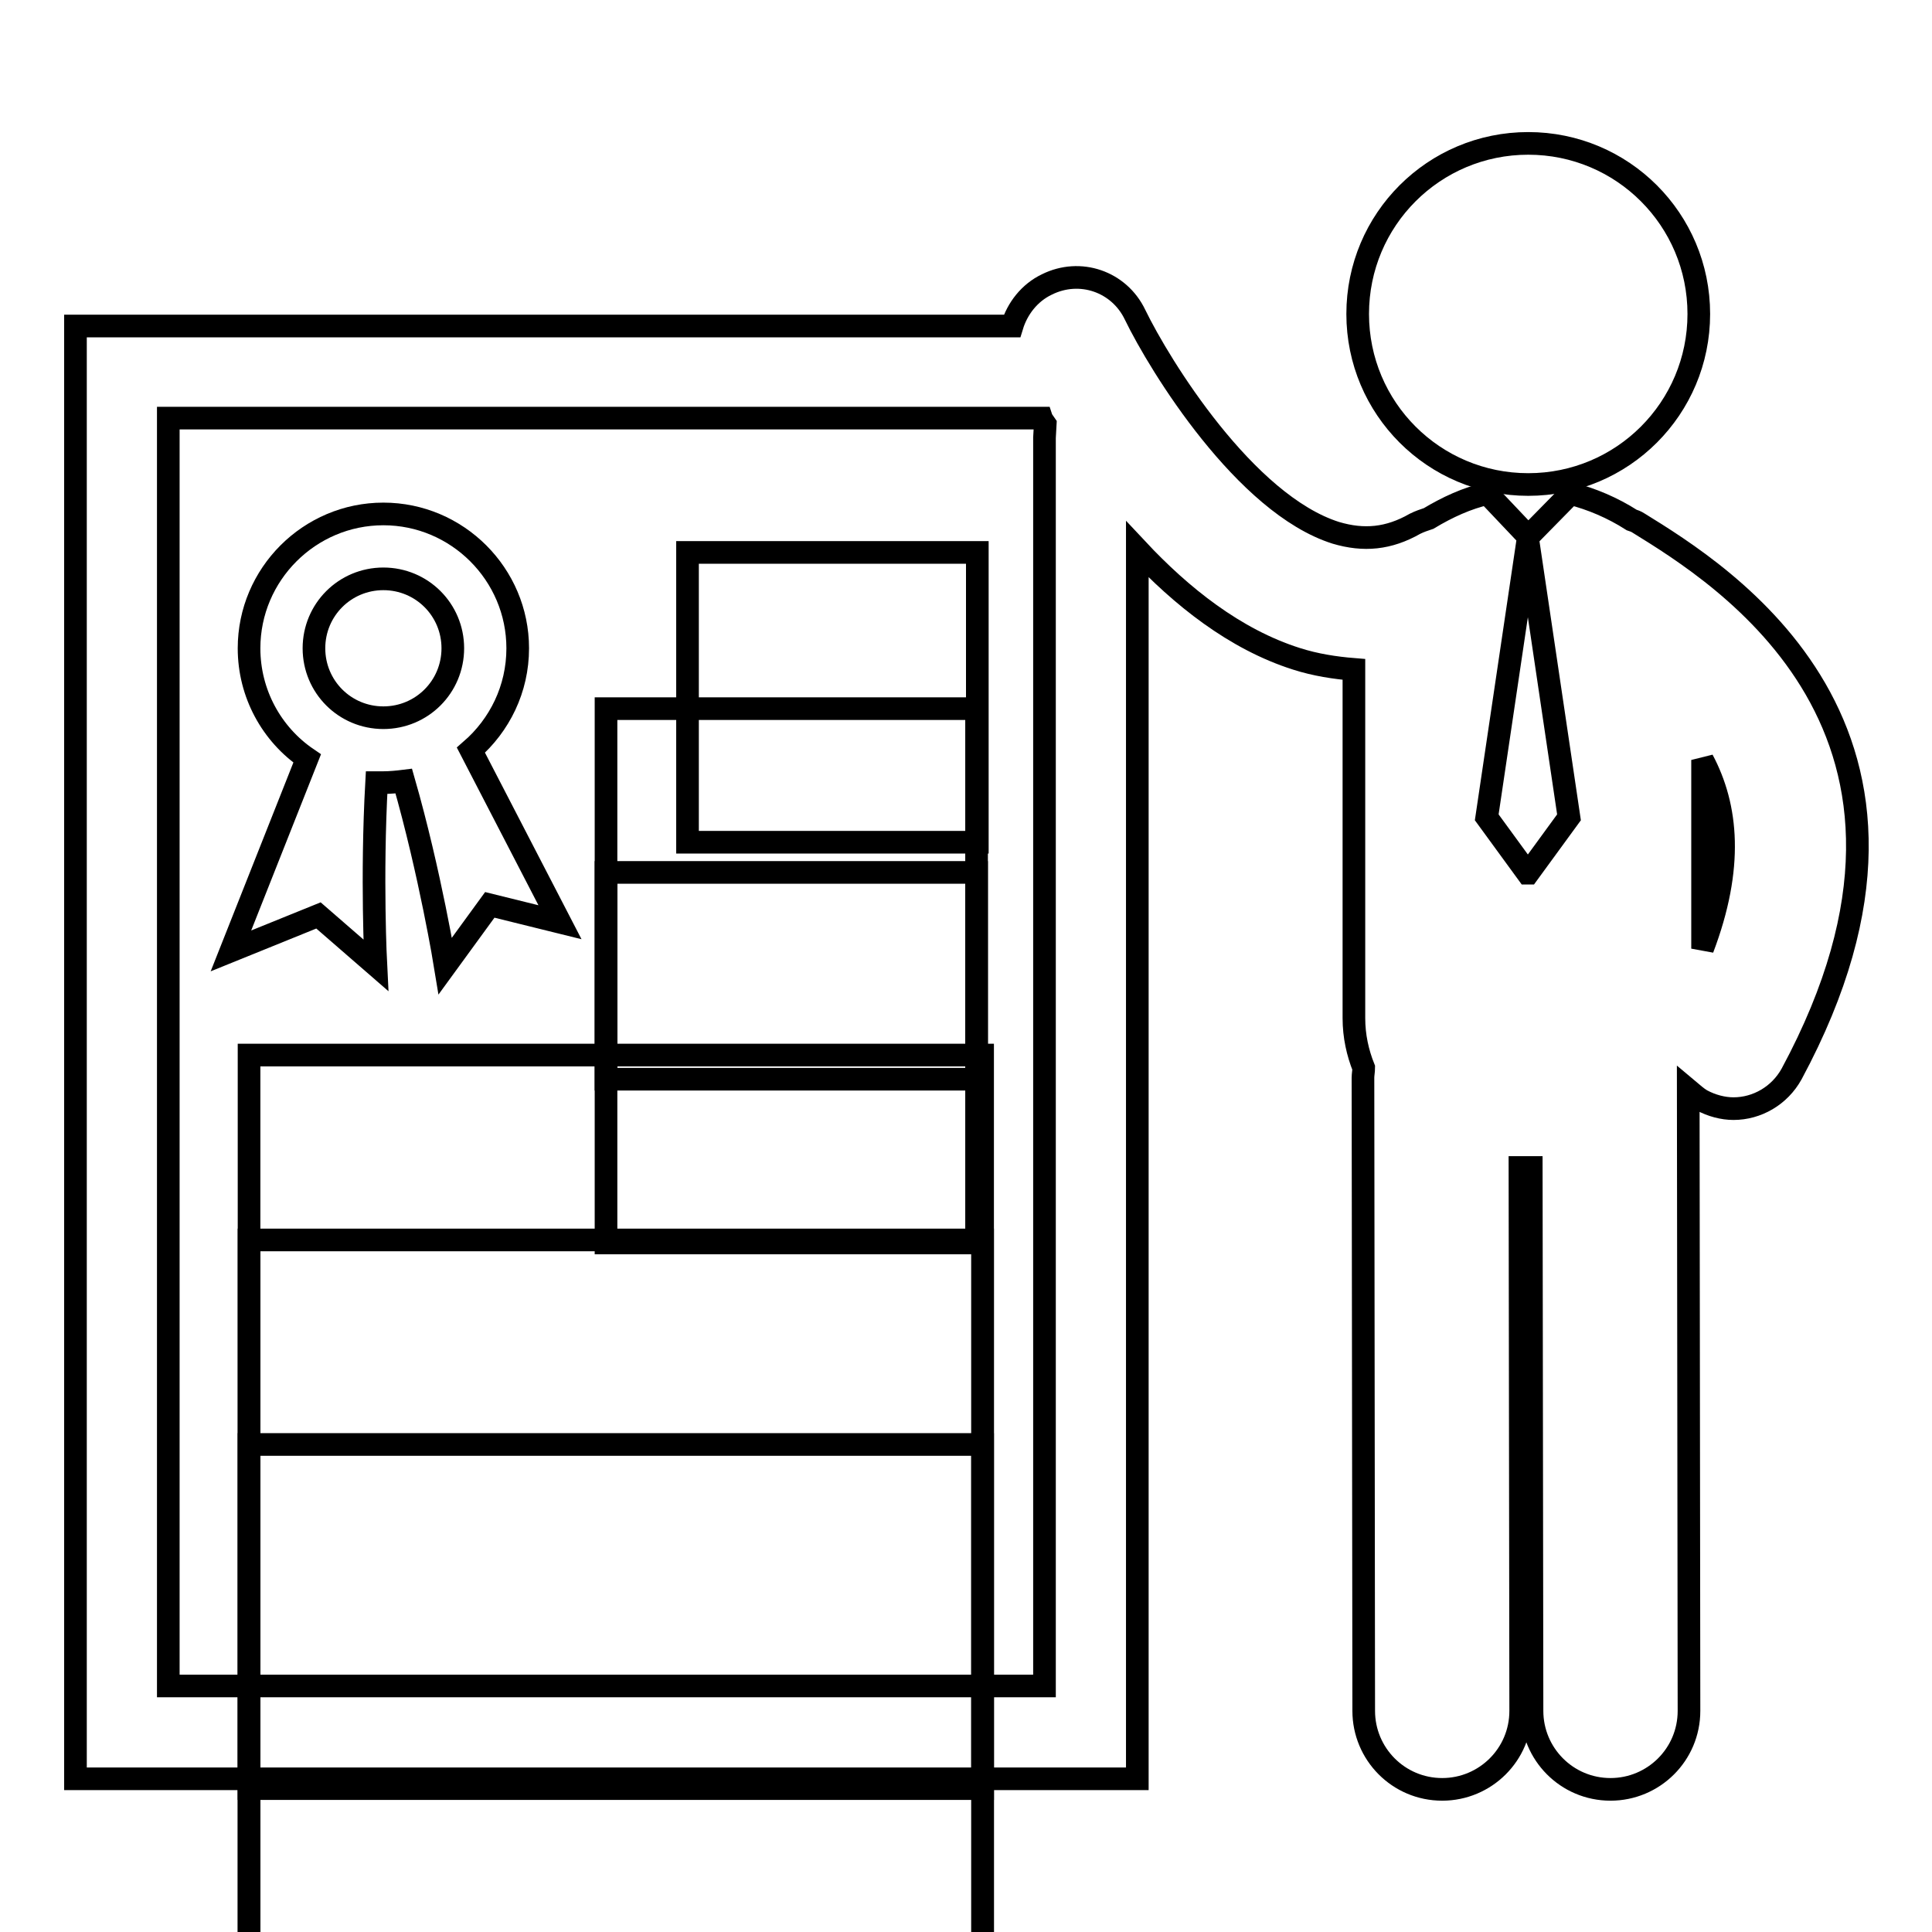
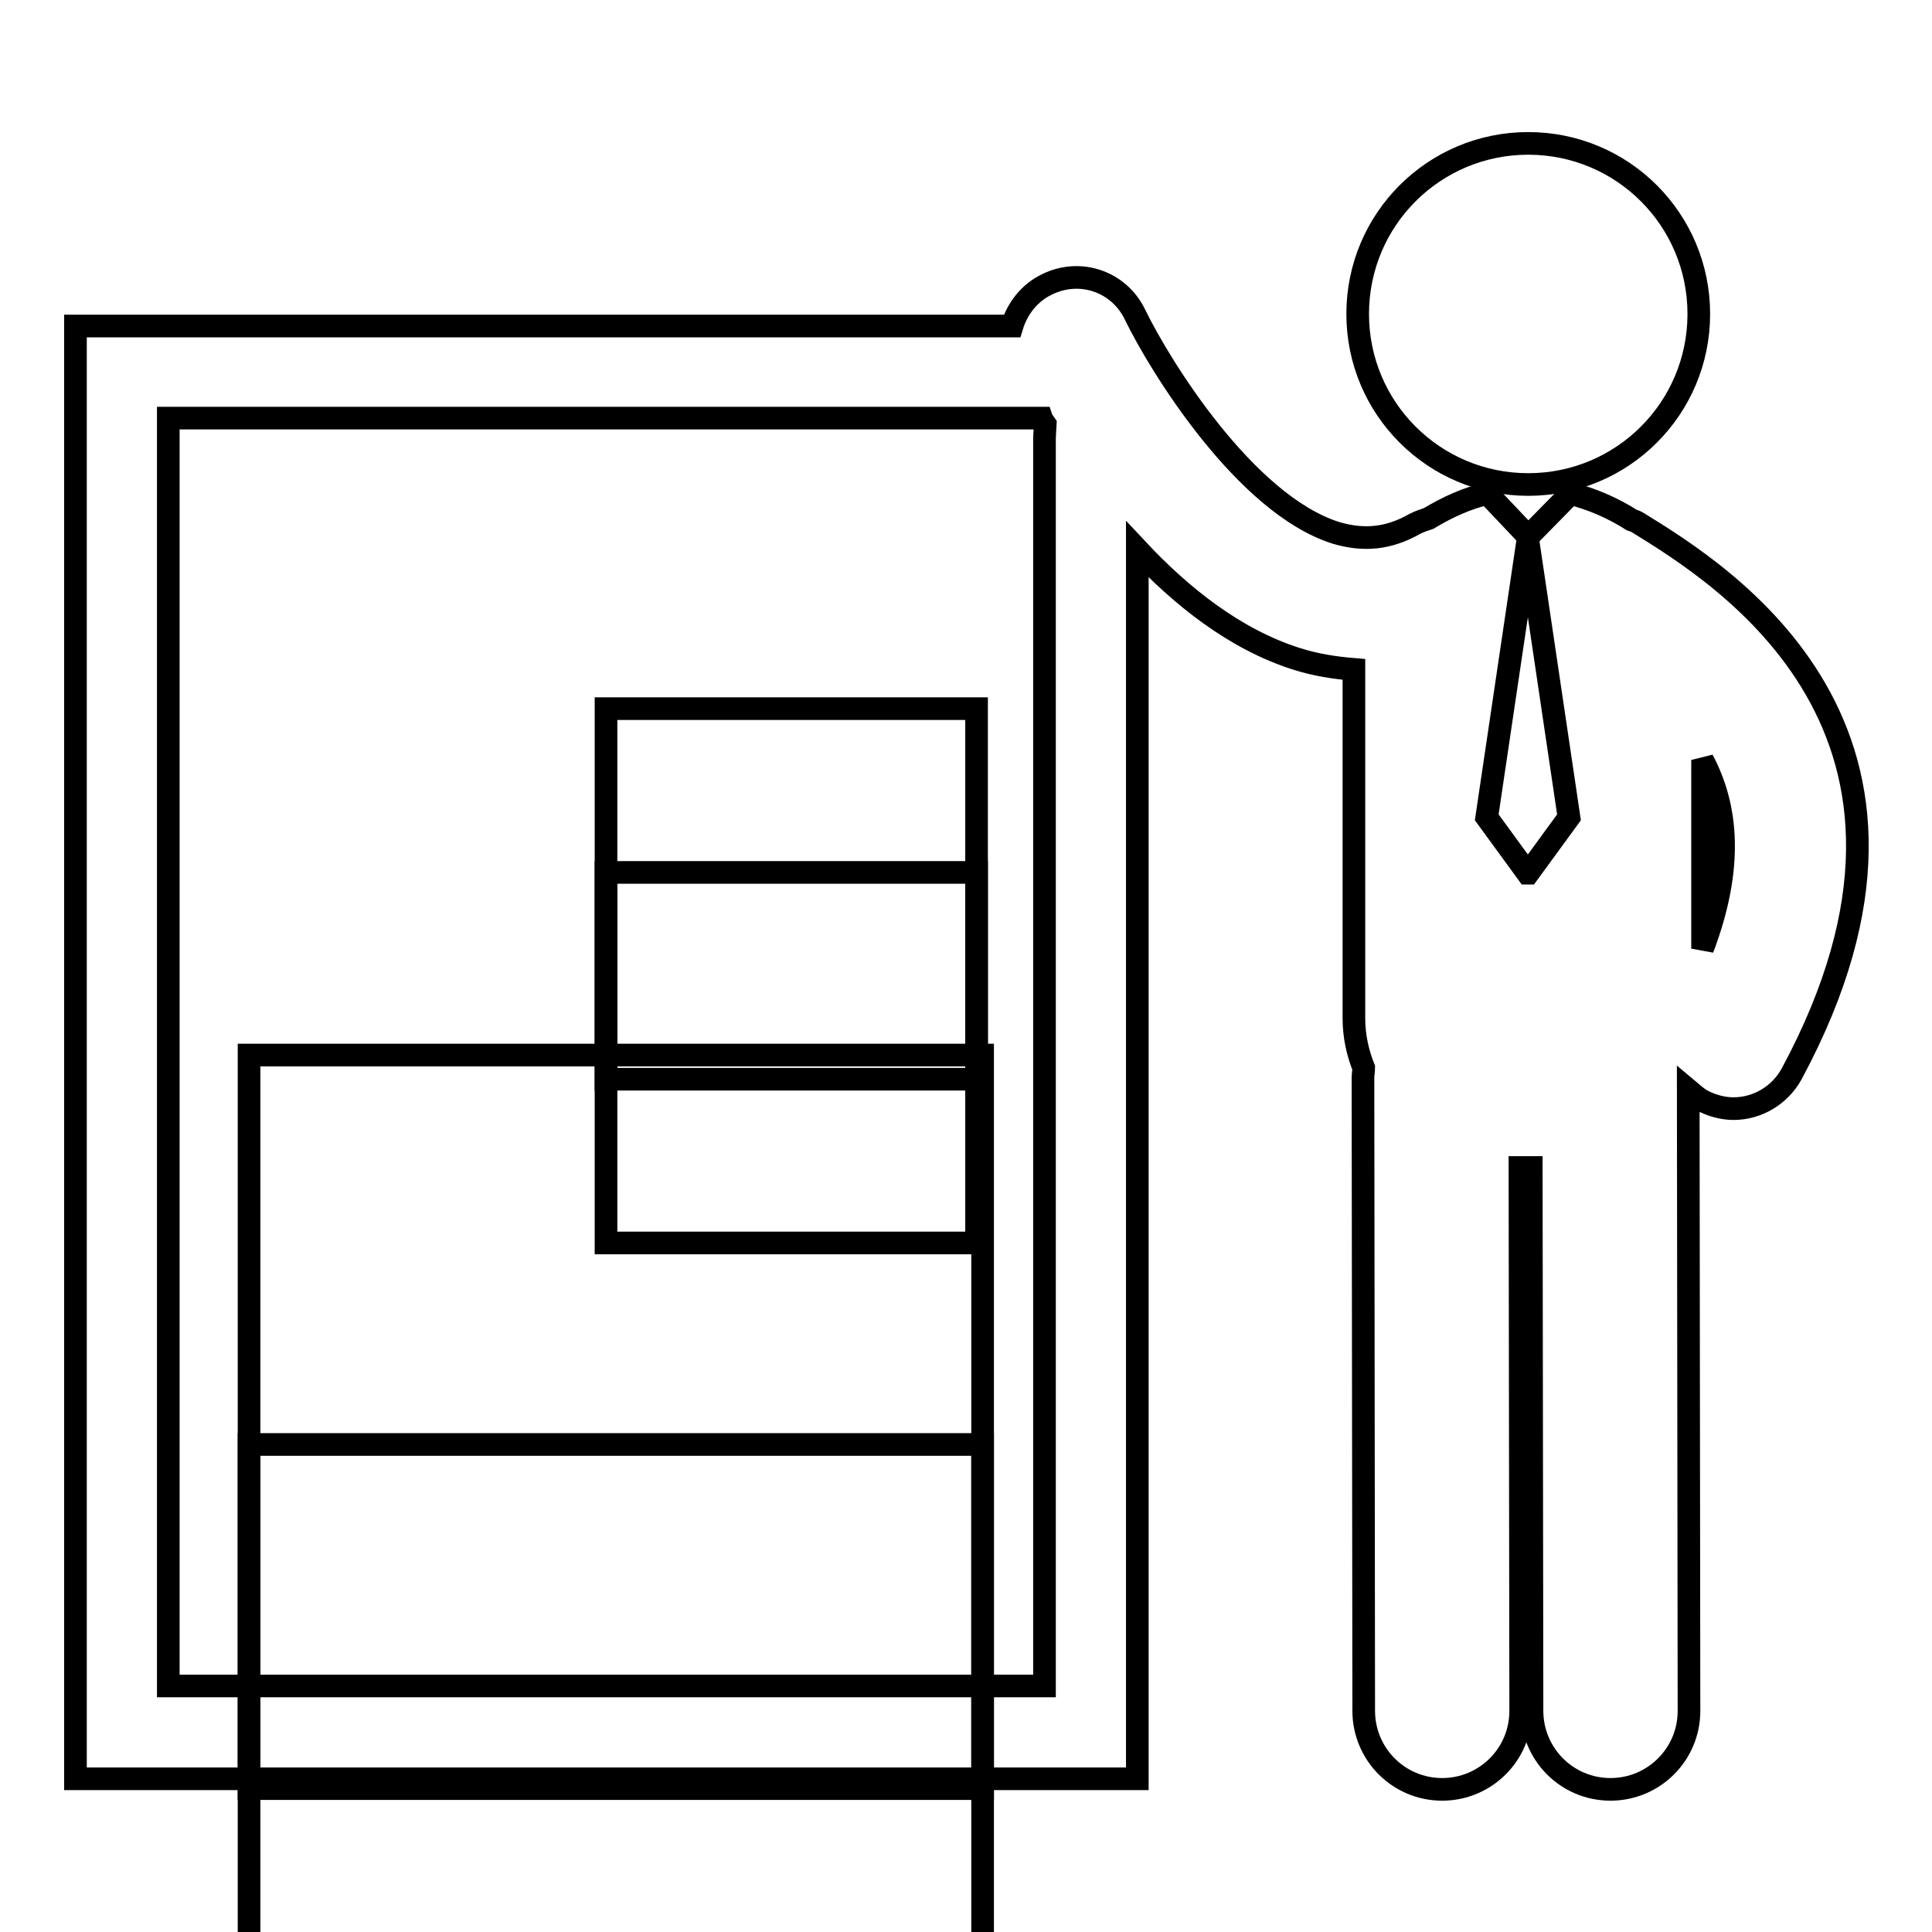
<svg xmlns="http://www.w3.org/2000/svg" version="1.1" x="0px" y="0px" viewBox="0 0 256 256" enable-background="new 0 0 256 256" xml:space="preserve">
  <g>
    <g>
      <g>
        <g>
-           <path stroke-width="3" fill-opacity="0" stroke="#000000" d="M42.2,121.3l7.6,6.6c0,0-0.6-11.6,0.1-24.2c0.3,0,0.6,0,0.9,0c0.9,0,1.9-0.1,2.7-0.2C57,115.7,59,128,59,128l5.9-8.1l9.3,2.3L62.4,99.4c3.8-3.3,6.2-8.1,6.2-13.5c0-9.8-8-17.8-17.8-17.8c-9.8,0-17.8,8-17.8,17.8c0,6,3,11.4,7.7,14.6l-10.1,25.5L42.2,121.3z M50.8,76.7c5.1,0,9.2,4.1,9.2,9.2s-4.1,9.2-9.2,9.2c-5.1,0-9.2-4.1-9.2-9.2C41.6,80.8,45.7,76.7,50.8,76.7z" />
-           <path stroke-width="3" fill-opacity="0" stroke="#000000" d="M91.1 73.2h38.4v38.4h-38.4z" />
          <path stroke-width="3" fill-opacity="0" stroke="#000000" d="M80.3 93.9h49.1v49.1h-49.1z" />
          <path stroke-width="3" fill-opacity="0" stroke="#000000" d="M80.3 115.6h49.1v49.1h-49.1z" />
          <path stroke-width="3" fill-opacity="0" stroke="#000000" d="M33 139.8h97.2v97.2h-97.2z" />
-           <path stroke-width="3" fill-opacity="0" stroke="#000000" d="M33 164.3h97.2v97.2h-97.2z" />
          <path stroke-width="3" fill-opacity="0" stroke="#000000" d="M33 191.4h97.2v97.2h-97.2z" />
          <path stroke-width="3" fill-opacity="0" stroke="#000000" d="M217.1,69.3c-0.3-0.2-0.6-0.3-0.9-0.4c-2.5-1.6-5.3-2.8-8.1-3.5l-5.6,5.7l-5.4-5.7c0,0,0,0,0,0c-2.7,0.6-5.3,1.8-7.8,3.3c-0.6,0.2-1.2,0.4-1.8,0.7c-3.5,2-6.8,2.3-10.5,1.2c-12-3.8-23.3-22.1-26.6-28.9c-2.1-4.4-7.3-6.2-11.7-4c-2.3,1.1-3.9,3.2-4.6,5.5H10v192.5h140.7V72.8c5.8,6.2,12.9,11.9,21.1,14.5c2.5,0.8,5.1,1.2,7.6,1.4v46.2c0,2.4,0.5,4.6,1.3,6.6c0,0.4-0.1,0.9-0.1,1.3l0.1,83.9c0,5.7,4.6,10.4,10.4,10.4l0,0c5.7,0,10.4-4.6,10.4-10.4l-0.1-72c0.4,0,0.8,0,1.2,0c0.1,0,0.2,0,0.3,0l0.1,72c0,5.7,4.6,10.4,10.4,10.4l0,0c5.7,0,10.4-4.6,10.4-10.4l-0.1-82.3c0.6,0.5,1.1,1,1.8,1.4c1.3,0.7,2.8,1.1,4.2,1.1c3.1,0,6.1-1.7,7.7-4.6C261.9,96.8,228.1,76.1,217.1,69.3z M138.4,58v165.4H22.3V55.4h115.7c0.1,0.3,0.3,0.5,0.5,0.8L138.4,58z M202.5,115.7h-0.1l-5.4-7.4l5.4-36.4h0.1l5.4,36.4L202.5,115.7z M225.6,125.7v-25C228.9,106.9,229.7,114.9,225.6,125.7z" />
          <path stroke-width="3" fill-opacity="0" stroke="#000000" d="M202.5,19c12.5,0,22.6,10.1,22.6,22.6c0,12.5-10.1,22.6-22.6,22.6c-12.5,0-22.6-10.1-22.6-22.6C179.9,29.1,190,19,202.5,19z" />
        </g>
      </g>
      <g />
      <g />
      <g />
      <g />
      <g />
      <g />
      <g />
      <g />
      <g />
      <g />
      <g />
      <g />
      <g />
      <g />
      <g />
    </g>
  </g>
</svg>